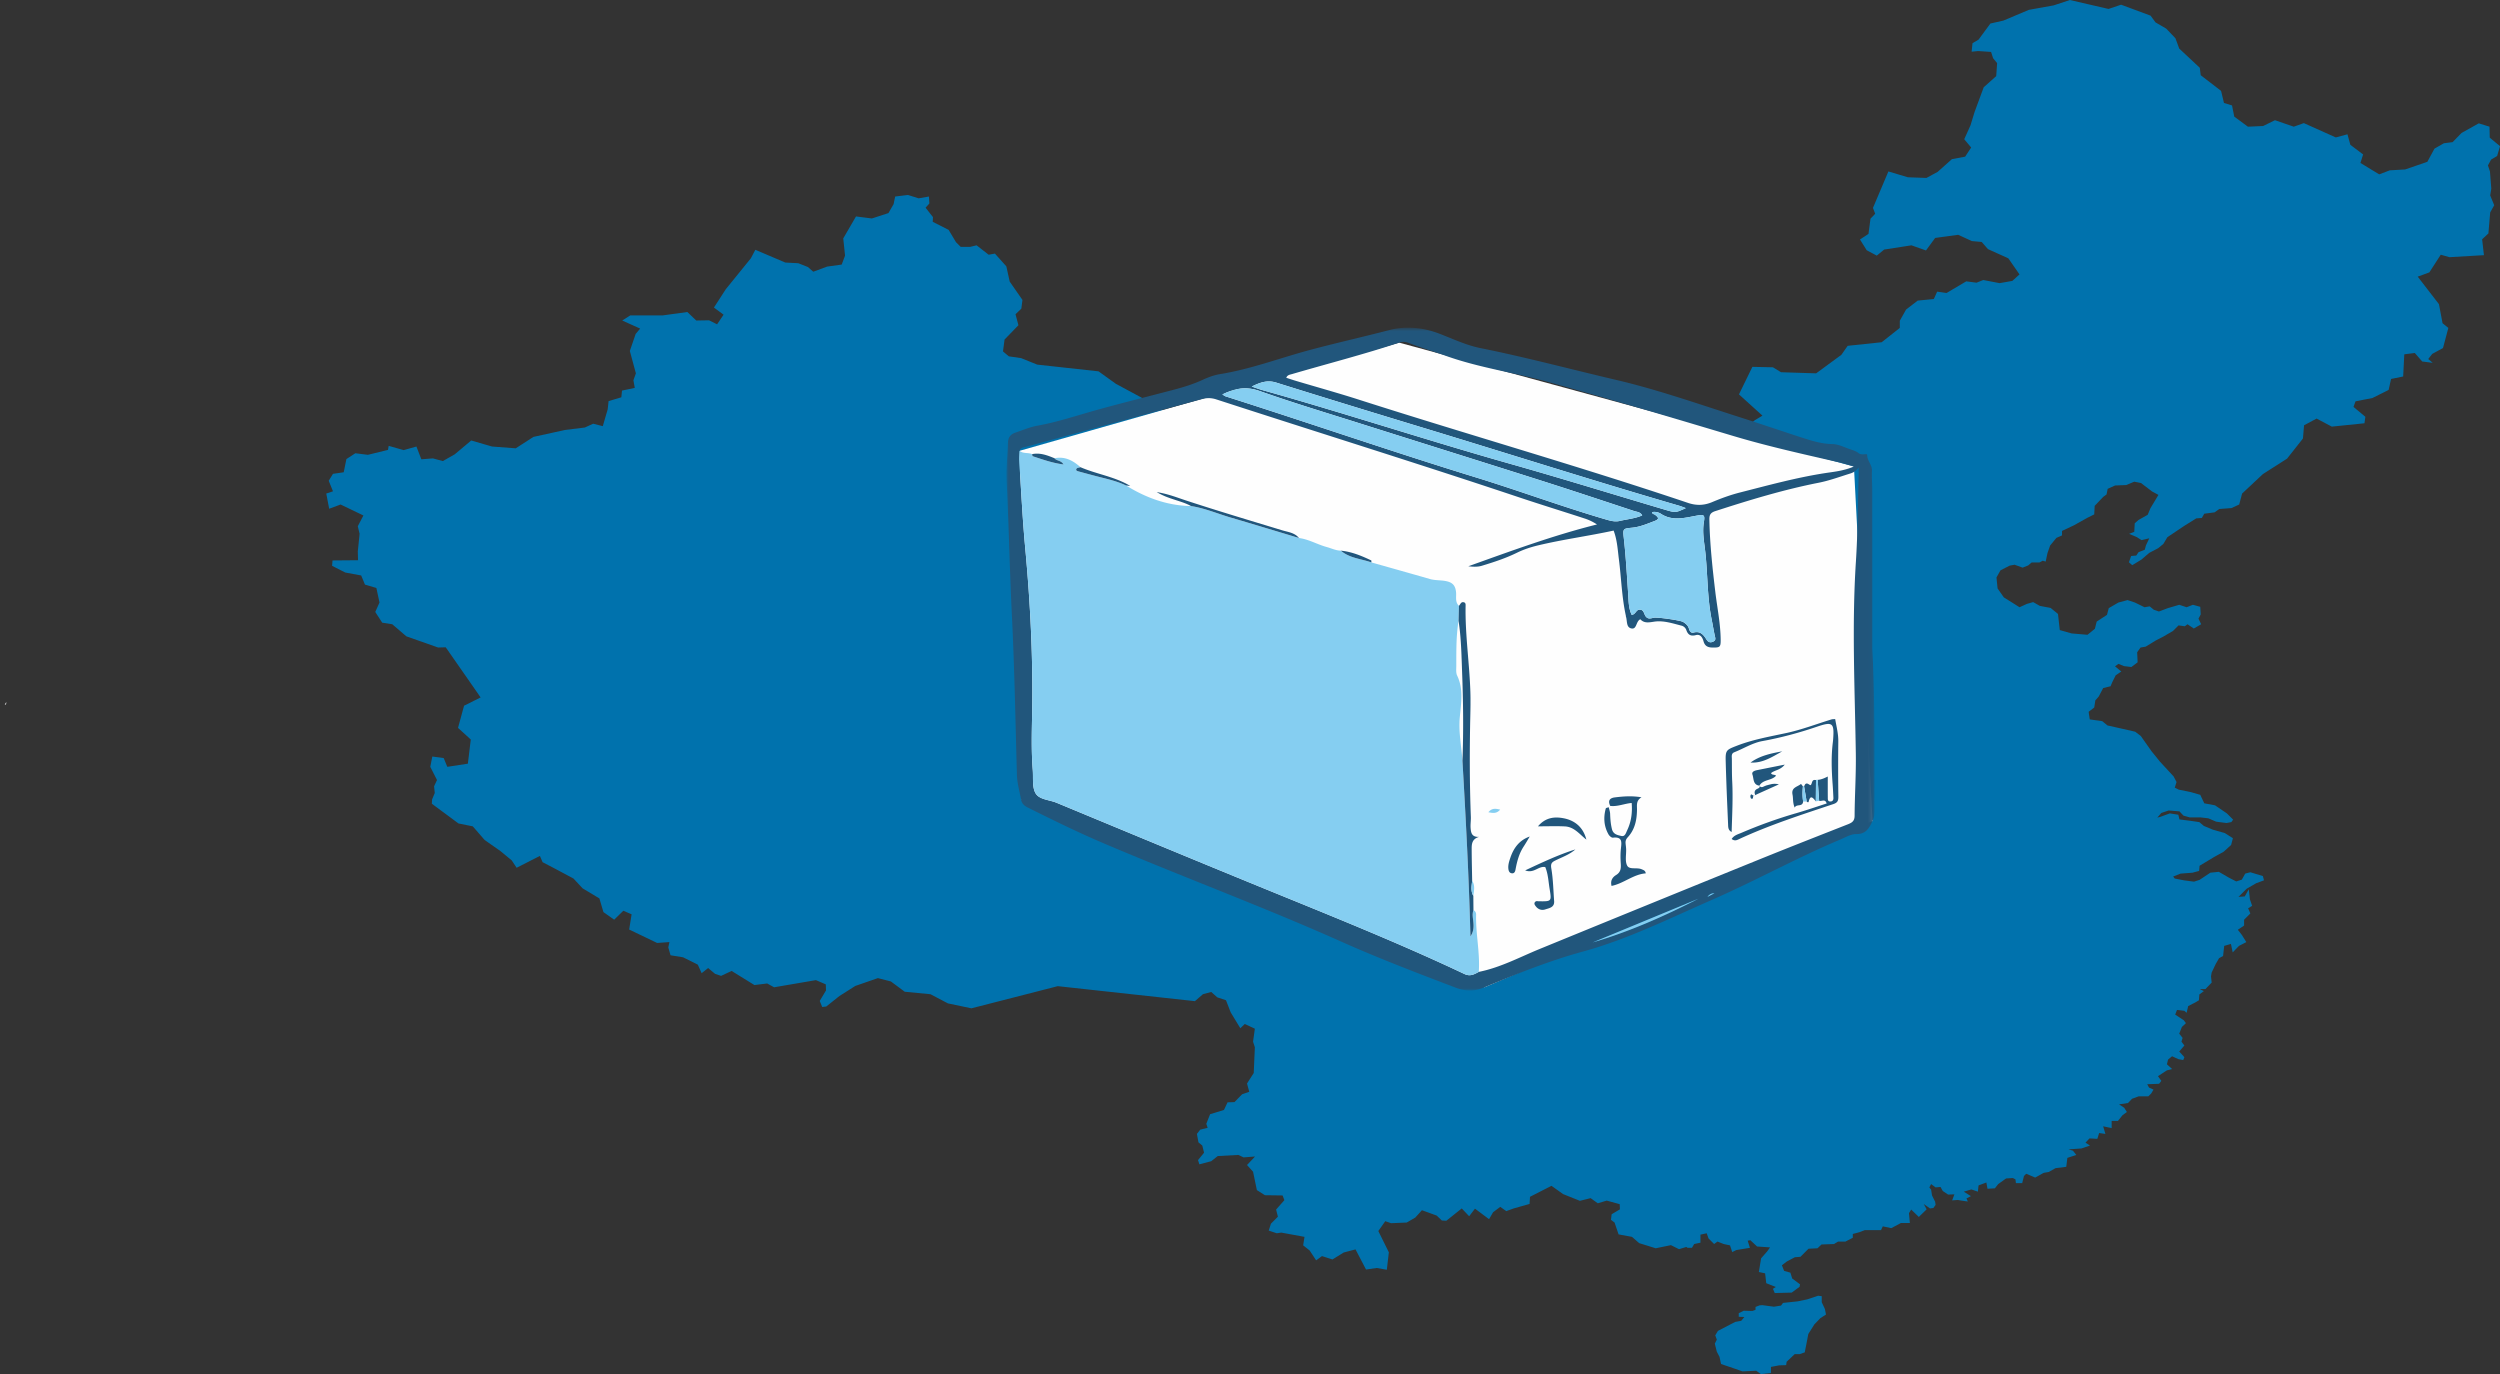
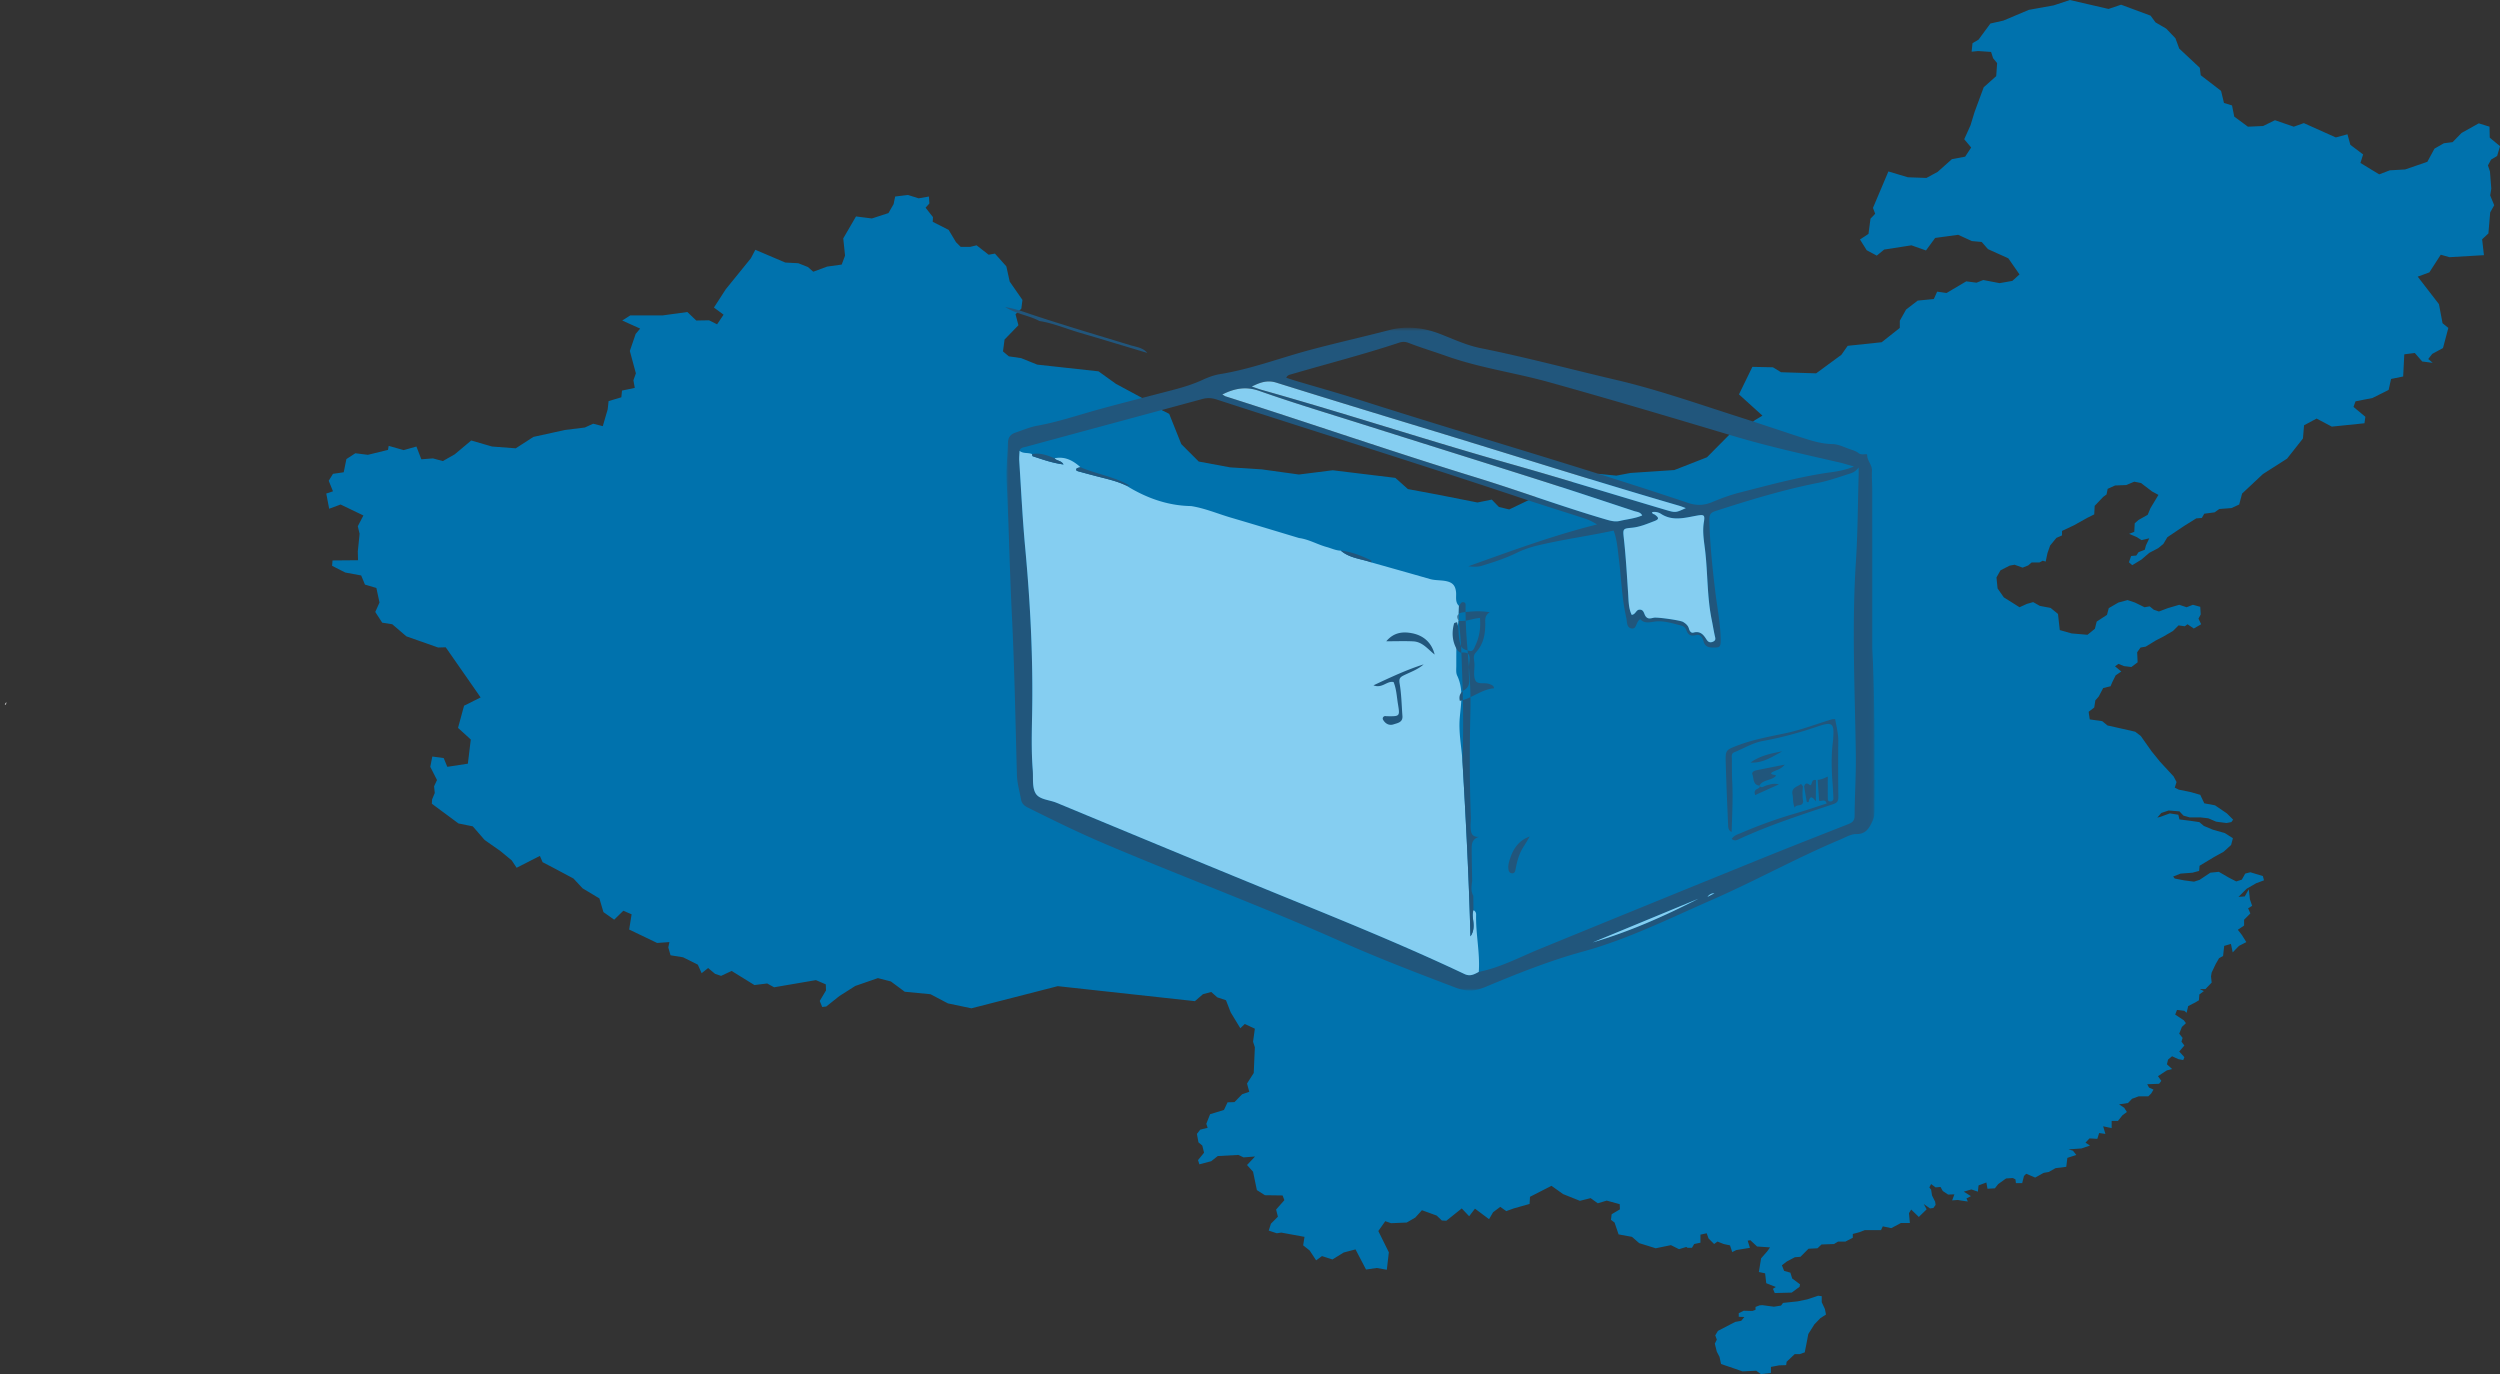
<svg xmlns="http://www.w3.org/2000/svg" xmlns:xlink="http://www.w3.org/1999/xlink" width="544" height="299">
  <rect width="100%" height="100%" fill="#333333" stroke="none" />
  <defs>
    <path id="a" d="M0 .767h188.895V145H0z" />
  </defs>
  <g fill="none" fill-rule="evenodd">
    <path fill="#FEFEFE" d="m1.03 153.401.278-.157c.125-.502.126-.718-.278.157" />
    <path fill="#0072AD" d="m450.393 0-3.505 1.169-5.403.974-5.55 2.338-2.823.633-2.58 3.507-1.314.78-.194 1.85 1.411-.146 2.824.195.438 1.363.876 1.072-.195 2.825-2.726 2.435-1.996 5.406-.876 2.874-1.363 3.02 1.51 1.802-1.315 1.997-2.872.535-3.115 2.776-2.434 1.315-4.04-.146-4.235-1.266-3.36 7.939.488 1.266-1.023 1.072-.438 3.312-1.85 1.217 1.46 2.338 2.191 1.17 1.607-1.316 5.938-.925 3.164 1.12 1.996-2.728 5.014-.681 2.97 1.363 2.141.195 1.363 1.559 4.43 1.997 2.434 3.506-1.558 1.413-2.775.487-3.553-.682-1.46.584-2.24-.292-4.283 2.533-2.045-.292-.73 1.607-3.505.34-2.531 1.949-1.363 2.435v1.559l-3.943 3.117-7.399.78-1.363 1.947-5.5 4.043-7.643-.244-1.752-1.071-4.478-.098-2.921 5.991 5.111 4.627-1.704 1.023-1.46 1.218-3.65 1.51-5.258 5.308-7.107 2.777-9.54.633-3.067.584-3.895-.39-1.509.975-4.283.876-6.718 2.582-6.912 3.312-2.24-.536-1.557-1.607-3.115.633-8.616-1.705-6.523-1.218-2.726-2.435L290 102.33l-7.35.926-8.08-1.12-6.913-.439-6.814-1.266-3.797-3.8-2.629-6.574-1.558-.78.05-1.558-3.652-.73-6.425-3.459-3.797-2.727-13.338-1.462-3.504-1.412-2.678-.39-1.265-1.071.34-2.582 3.018-3.117-.632-2.386 1.265-1.218.244-1.9-2.775-3.993-.73-3.312-2.483-2.776-1.363.243-2.628-2.045-1.412.34h-2.044l-1.023-1.022-1.606-2.679-3.456-1.753.049-1.023-1.607-2.046.828-.925-.098-1.51-2.239.39-2.336-.73-2.775.34-.34 1.656-1.12 1.948-3.602 1.17-3.457-.44-2.774 4.774.39 3.75-.73 1.948-3.165.439-3.018 1.12-1.168-1.023-2.093-.828-2.824-.146-6.522-2.776-.974 1.85-5.452 6.722-2.58 3.994 2.093 1.558-1.411 2.095-1.753-.877-2.774.049-1.947-1.851-5.306.73h-7.107l-1.753 1.12 3.895 1.754-.974 1.169-1.266 3.701 1.315 4.87-.536 1.51.292 1.657-2.774.584-.146 1.461-2.775.828-.195 1.802-1.07 3.653-2.094-.535-1.8.828-4.333.535-6.864 1.51-3.845 2.484-5.16-.39-4.527-1.315-3.602 3.02-2.58 1.461-2.142-.584-2.531.195-1.07-2.777-2.776.78-3.261-.926-.146.877-4.381 1.072-2.726-.341-1.947 1.266-.584 2.874-2.337.34-.925 1.51.925 2.29-1.46.487.633 3.311 2.482-.925 4.965 2.387-1.216 2.337.389 1.656-.39 3.848.05 1.9-5.55.048-.097 1.17 2.872 1.46 3.456.634.827 1.996 2.483.731.681 3.166-.925 2.045 1.51 2.338 2.19.341 3.067 2.63 6.912 2.436 1.655-.05 7.594 10.91-3.603 1.803-1.314 4.822 2.775 2.532-.633 5.26-4.478.682-.78-1.9-2.482-.34-.438 2.24 1.46 2.874-.632 1.364.146 1.46-.585 1.413-.048.926 5.792 4.286 3.116.633 2.58 2.97 3.407 2.387 2.483 2.046 1.07 1.607 5.063-2.581.584 1.364 2.24 1.169 4.478 2.386 1.996 2.143 3.65 2.192.877 2.97 2.336 1.657 1.996-1.948 1.8.779-.535 3.312 6.085 2.922 2.677-.195-.243 1.17.487 1.704 2.726.438 3.212 1.608.828 1.85 1.412-1.12 1.509 1.266 1.314.439 2.288-1.072 4.965 3.069 2.775-.341 1.509.828 9.102-1.559 2.142.926.049 1.315-1.363 2.289.535 1.315.876-.098 2.872-2.289 3.456-2.191 4.917-1.705 2.823.73 3.018 2.24 5.598.537 3.797 1.997 5.111 1.071 18.79-4.822 29.839 3.263 1.752-1.51 1.801-.486 1.315 1.168 1.898.634 1.022 2.63 2.094 3.458.973-.926 2.19 1.023-.389 2.825.39 1.218-.244 5.6-1.46 2.29.487 1.802-1.558.536-1.655 1.704-1.509.05-.779 1.655-3.018.925-.827 2.095.292.876-1.607.39-.73.926.34 1.85.828.682.39 1.559-1.314 1.607.292.925 2.58-.681 1.411-1.12 4.478-.244 1.169.536 2.482-.195-1.752 1.85 1.314 1.462.828 3.993 1.752 1.12 3.846.05.39 1.022-1.802 2.046.39 1.558-1.51 1.51-.486 1.51 1.752.585.974-.147 5.062.926-.292 1.85 1.412 1.12 1.411 2.144 1.266-.926 2.288.731 2.434-1.51 2.58-.682 2.287 4.384 2.337-.341 2.19.39.438-3.8-2.287-4.626 1.509-2.144 1.265.439 3.408-.146 1.85-1.072 1.46-1.607 3.212 1.169 1.12 1.071.974.05 3.358-2.68 1.607 1.705 1.265-1.656 3.067 2.29.876-1.51 1.558-1.17 1.314.926 1.607-.585 3.456-.974.097-1.558 4.673-2.387 2.531 1.802 3.651 1.461 2.337-.584 1.557 1.12 1.947-.584 2.824.779.048 1.12-1.8 1.072-.147 1.217.78.585.875 2.581 2.921.536 1.558 1.364 3.602 1.12 3.31-.682 1.752.877 1.607-.487.243.194h.974l.486-.828 1.363-.292v-1.753l1.363-.292.39 1.12 1.217 1.217.73-.535 1.363.535 1.363.293.487 1.46.876-.438 2.97-.487-.488-1.558.584-.098 1.46 1.364 2.824.195-.584.828-1.363 1.559-.487 2.97 1.363.293.244 2.143 2.093.828-.633.39.39.925 3.699-.098 1.704-1.266.097-.536-1.704-1.266-.39-1.266-1.362-.39-.487-1.218 1.07-.828 1.753-.925 1.217-.097 1.753-1.754 1.947-.097.876-.828 2.726-.098.876-.535h1.606l1.607-.828v-.828l1.46-.39 1.12-.438h3.553l.39-.828 1.85.39 2.092-1.12h1.948l-.195-2.144.487-.78 1.655 1.608 1.703-1.656-.632-1.169 1.363.974.73-.097.486-.682-.097-.682-.681-1.364-.195-1.266-.39-.487.39-.73.973.73 1.071-.097.487.876 1.168.78 1.363-.05-.486 1.316 1.217-.097.827.146 1.363.194-.292-.681.974-.487-1.558-.975 1.655-.487 1.412.487.146-1.363 1.703-.633.244 1.363 1.606-.097.73-.926 1.704-1.217 1.46-.098.584.293.098.828h1.363l.39-1.559.486-.487 1.947.828 1.85-1.023 1.12-.195 1.46-.828 2.336-.292.244-1.948 1.947-.633-.73-.926-.974-.292 2.823-.195 1.85-.633-.974-.633.877-.925 1.703.097.39-1.266 1.363.195-.487-1.656 1.85.39v-1.56h1.363l.973-1.217.974-.73-.584-.926-1.12-.73 1.947-.293.876-.925 1.46-.536h2.094l.633-.633.486-.828-.973-.438-.39-.731 2.58-.097.487-.634-.73-1.022.974-.634.973-.633 1.12-.292-1.12-1.023.243-1.023.877-.73 1.363.633 1.07.195.244-.633-1.12-1.218 1.12-1.315-.633-.828.244-.828-.73-.925.583-1.461.877-.828-.487-.634-1.85-1.217.39-1.023 1.606.195.487.438.34-1.461 1.607-.828.73-.438.097-1.267.974-.73-.876-.439h1.217l1.363-1.412-.146-1.364.146-.828.876-1.85.73-1.267.876-.487.244-2.192 1.46-.438.39 1.85 1.362-1.412L488.8 205l-.974-1.558-.876-1.12 1.363-.926v-1.266l1.363-1.364-.487-1.12.876-.536-.487-1.412-.243-2.192-.876 1.559-1.363.097 1.752-1.753 2.093-1.218 1.704-.633-.243-.926-2.726-.828-1.12.293-.73 1.315-1.217.39-1.606-.829-2.19-1.266-1.85.195-2.337 1.558-1.217.39-2.19-.292-1.996-.39-.34-.438 1.605-.633 2.58-.195 1.46-.39.098-1.12 3.067-1.85 2.19-1.218 1.607-1.462.389-1.46-1.752-1.121-2.58-.73-1.996-.829-.974-.828-1.995-.292-2.337-.292-.243-1.023-1.85-.292-1.996.73-.73.195.876-1.022 1.607-.536 2.336.195.876.925 1.363.39h2.337l1.703.194 1.704.731 2.24.292 1.07-.195.39-.535-1.363-1.364-2.58-1.753-2.337-.439-.876-1.85-2.24-.634-2.433-.487-.876-.438.39-1.218-.634-1.217-2.969-3.215-1.85-2.289-2.336-3.312-1.217-.925-3.213-.73-2.823-.634-1.12-.925-2.726-.39-.243-1.656 1.217-.925.243-1.56.73-.827.974-1.85 1.606-.39.39-.926.73-1.461 1.217-.828-1.363-1.12.73-.536 1.217.487 1.606.195 1.363-1.023-.097-2.192.73-1.022 1.12-.195 2.239-1.364 1.606-.828 2.093-1.218 1.217-1.217 1.363.195.584-.439 1.363.926 1.607-.926-.584-1.217.486-.926-.097-1.656-1.606-.438-1.363.536-1.607-.536-2.482.73-1.947.731-1.12-.39-.876-.73-1.12.195-2.093-1.023-1.606-.536-1.996.536-2.093 1.217-.39 1.462-2.239 1.46-.39 1.56-1.605 1.314-3.457-.292-2.58-.73-.389-3.507-1.606-1.315-2.337-.439-1.46-.828-1.363.39-1.606.73-1.46-.925-1.948-1.217-1.363-1.949-.243-2.386.876-1.559 1.996-1.022 1.07-.195 1.753.633 1.217-.487.73-.633h1.704l.73-.39.633.195.39-1.85.583-1.657 1.363-1.656 1.217-.536v-.974l2.58-1.217 2.97-1.656 1.46-.73.097-1.852 1.85-1.948.73-.536.244-1.217 1.606-.73 2.434-.098 1.752-.73 1.46.291 2.434 1.851 1.363.73-.876 1.462-.876 1.461-.584 1.413-1.996 1.12-.827.73-.098 1.851-1.12.438 1.704.731.974.633 1.704-.39-.73 1.56-.244.924-1.363.536-.487.73-1.12.098-.486 1.364.73.633 1.996-1.217 1.704-1.462 1.947-1.022 1.12-.926.875-1.461 3.7-2.484 2.58-1.607 1.217-.098.535-.925 2.24-.292 1.022-.73 2.628-.196 1.704-.779.633-2.386 4.527-4.238 5.257-3.36 3.456-4.384.243-2.873 2.726-1.462 3.31 1.754 7.107-.73.195-1.413-2.58-2.143.438-1.218 3.7-.73 3.505-1.754.535-2.386 2.629-.536.243-4.822 2.288-.292 1.606 1.85 2.288.293-.974-.828.877-1.12 2.336-1.267 1.168-4.383-1.265-1.023-.779-4.14-4.624-5.99 2.53-.926 2.483-3.848 1.899.536 7.496-.438-.39-3.458 1.364-1.267.39-4.578.875-1.559-.876-2.143.244-1.46-.292-3.751-.439-1.315.682-1.266 1.314-.78.633-2.143-2.24-1.85-.048-2.387-2.336-.73-3.749 2.094-1.947 1.997-1.898.243-2.045 1.17-1.557 2.873-4.82 1.656-3.358.195-2.288.876-4.089-2.484.584-1.85-2.774-2.095-.633-2.289-2.531.682-6.961-3.117-2.19.779-4.09-1.412-2.58 1.266-3.31.146-2.969-2.192-.487-2.435-1.752-.536-.633-2.63-4.43-3.41-.194-1.606-4.479-4.189-.827-2.24-1.996-2.095-2.336-1.363-1.071-1.462-6.426-2.386-2.726.925L450.393 0zm-54.762 281.953-2.337.78-2.093.438-3.213.34-.438.585-1.557.244-2.532-.341-.584.049-.876.34v.634l-.681.243-1.899-.049-1.07.536v.78l1.216.048-.681.828-1.315.244-3.748 1.948-.584.974.34.925-.437.877.438 1.754.584 1.12.34 1.558 2.58.877 2.094.73 2.97-.146 1.021.731 2.19-.244v-1.315l1.753-.34 1.558-.05.097-.73 1.753-1.656h1.07l1.12-.39.34-1.704.439-2.29 1.314-2.094 1.315-1.363 1.216-.78-.243-1.217-.681-1.461v-1.315l-.78-.098z" />
-     <path fill="#FEFEFE" d="m221.86 98.098.313 75.855 100.857 40.885 84.435-36.193-4.049-77.13-98.949-26.954z" />
    <g transform="translate(219 70.534)">
      <mask id="b" fill="#fff">
        <use xlink:href="#a" />
      </mask>
      <path fill="#21567C" d="m152.548 124.626 1.516-.786c-.72-.017-1.2.346-1.516.786m-24.992 9.914c7.986-2.325 15.587-5.713 23.02-9.512l-23.02 9.512M53.386 13.582c.967.323 1.639.578 2.328.772 18.044 5.073 35.854 10.933 53.89 16.036 11.346 3.211 22.61 6.708 33.917 10.054 2.118.627 2.132.58 4.315-.413-.54-.194-.99-.382-1.453-.517-18.247-5.31-36.356-11.079-54.538-16.604-11.051-3.358-22.098-6.73-33.12-10.182-1.925-.603-3.46-.086-5.34.854m-6.407 1.723c.425.248.554.357.702.404 18.168 5.778 36.186 12.018 54.41 17.62 9.462 2.908 18.748 6.36 28.25 9.143 1.043.305 2.055.603 3.125.35 1.617-.385 3.3-.52 4.879-1.197-.41-.775-1.144-.753-1.734-.948-6.755-2.23-13.503-4.482-20.283-6.638-12.941-4.116-25.904-8.164-38.851-12.259-7.488-2.369-15.016-4.628-22.42-7.24-2.882-1.017-5.294-.62-8.078.765M140.502 40.9c.036.491.367.403.549.531.969.683.99 1.023-.037 1.415-1.6.612-3.182 1.295-4.927 1.458-1.94.18-1.972.216-1.745 2.26.444 3.993.666 8.001.937 12.008.106 1.58.066 3.222.779 4.69.862-.095.93-1.073 1.644-1.13 1.037-.082.99.928 1.404 1.465.523.68 1.149.407 1.782.285.783-.15 5.768.56 6.357.922.564.346 1.077.767 1.264 1.444.144.522.458 1.021.986.872 1.425-.399 2.134.387 2.785 1.421.317.502.684.868 1.409.583.808-.318.557-.828.435-1.395-.242-1.12-.422-2.253-.652-3.375-1.026-5.002-.844-10.118-1.443-15.16-.241-2.027-.614-4.032-.267-6.11.272-1.63.043-1.71-1.751-1.377-2.544.473-5.094 1.17-7.55-.408a2.669 2.669 0 0 0-1.96-.399M60.89 11.665c.688.224 1.366.46 2.054.664 4.553 1.358 9.135 2.627 13.659 4.075 23.866 7.642 47.979 14.5 71.732 22.5 1.836.618 3.503.545 5.23-.18 1.965-.826 3.963-1.559 6.033-2.087 6.188-1.578 12.344-3.27 18.677-4.242 1.87-.287 3.837-.45 6.142-1.415-1.403-.396-2.29-.688-3.196-.895-7.743-1.772-15.495-3.486-23.118-5.767-13.332-3.988-26.668-7.968-40.077-11.702-7.415-2.064-15.086-3.104-22.363-5.7-2.697-.963-5.446-1.784-8.112-2.819-.77-.299-1.391-.3-2.084-.07C77.77 6.584 69.91 8.592 62.13 10.868c-.47.137-.981.18-1.241.797m41.892 129.285c4.709-.94 8.914-3.214 13.302-5.01a15903.828 15903.828 0 0 1 47.103-19.2c6.604-2.68 13.239-5.282 19.872-7.89.9-.354 1.496-.683 1.503-1.862.026-4.509.332-9.02.265-13.528-.207-13.939-.885-27.872.02-41.818.404-6.217.41-12.46.595-18.693.017-.593.002-1.186.002-1.78-.56.804-1.176 1.132-1.867 1.346-2.267.701-4.494 1.534-6.832 1.995-7.647 1.505-15.082 3.773-22.487 6.17-1.091.352-1.322.858-1.3 1.91.109 5.253.672 10.463 1.294 15.672.419 3.496 1.142 6.962 1.169 10.498.01 1.536-.22 1.62-1.703 1.613-1.03-.005-1.716-.264-2.021-1.333-.23-.81-.647-1.648-1.687-1.373-1.122.298-1.72-.086-2.067-1.103a1.51 1.51 0 0 0-1.054-.959c-1.966-.498-3.976-1.18-5.983-.858-1.2.193-2.175.348-2.976-.537-1.018.511-.713 2.32-2.012 1.986-1.092-.28-.802-1.655-1.111-2.55-.027-.076-.013-.165-.03-.244-.878-4.019-.98-8.133-1.5-12.195-.267-2.094-.37-4.23-1.152-6.286-5.516 1.19-11.034 1.925-16.448 3.22-1.608.384-3.15.898-4.615 1.613-2.434 1.19-4.99 2.027-7.568 2.81-.906.274-1.804.258-2.988.122 9.438-3.377 18.522-6.735 28-9.1a11.132 11.132 0 0 0-2.661-1.288c-4.747-1.548-9.52-3.018-14.255-4.6C89.697 30.374 67.654 23.52 45.7 16.385c-1.048-.342-2.014-.379-3.083-.089-12.804 3.48-25.618 6.924-38.422 10.405-.491.133-1.158.166-1.335.863-.026.734-.115 1.472-.068 2.202.406 6.296.706 12.604 1.29 18.884 1.124 12.09 1.739 24.195 1.506 36.335-.077 4.017-.18 8.03.14 12.037.136 1.707-.168 3.678.598 5.04.799 1.418 2.999 1.43 4.573 2.082 14.746 6.118 29.486 12.25 44.26 18.293 14.93 6.108 29.92 12.068 44.508 18.974 1.25.592 2.134.064 3.115-.462m85.627-70.232c.574 10.463.489 22.358.472 34.252-.001 1.067.056 2.142-.416 3.141-.71 1.504-1.412 2.884-3.51 2.848-1.195-.02-2.33.7-3.464 1.174-9.526 3.991-18.558 9.026-28.015 13.165-9.222 4.036-18.274 8.553-28.01 11.224-7.376 2.023-14.418 4.856-21.436 7.782-2.211.922-4.123.91-6.324.07-8.345-3.185-16.696-6.364-24.848-10.005-17.13-7.653-34.733-14.153-51.981-21.513-5.501-2.348-10.854-4.993-16.204-7.65-.78-.389-1.336-.864-1.5-1.787-.312-1.77-.841-3.495-.892-5.322-.326-11.56-.521-23.128-1.092-34.676C.706 53.672.533 43.915.033 34.167c-.142-2.77.216-5.565.293-8.35.032-1.143.54-1.838 1.597-2.2 1.619-.555 3.182-1.227 4.899-1.538 4.276-.774 8.397-2.165 12.576-3.332 5.677-1.587 11.405-2.992 17.105-4.502 2.137-.566 4.243-1.222 6.264-2.159 1.18-.546 2.452-1.01 3.73-1.217 6.583-1.06 12.809-3.426 19.207-5.16 5.844-1.583 11.76-2.889 17.618-4.424 3.495-.915 7.262-.594 10.84.773 2.975 1.136 5.87 2.531 9.03 3.166 9.882 1.984 19.617 4.602 29.427 6.897 9.256 2.166 18.226 5.351 27.278 8.231 4.68 1.49 9.323 3.1 14.003 4.594 1.87.598 3.783 1.112 5.767 1.146 1.362.023 2.525.65 3.755 1.075.695.24 1.462.45 2.004.903.647.542 1.875.001 1.87.37-.016 1.306 1.108 2.167 1.05 3.45-.067 1.472.058 2.951.059 4.427.007 10.993.004 21.986.004 34.401" mask="url(#b)" />
    </g>
    <path fill="#85CEF1" d="M229.466 99.718c2.263-.463 4.036.497 5.64 1.942-.297.106-.736.127-.861.336-.237.395.186.512.485.594 1.258.345 2.518.684 3.78 1.016 2.205.58 4.445 1.042 6.52 2.035 4.343 2.692 8.998 4.394 14.15 4.48 2.992.466 5.786 1.67 8.682 2.52 4.94 1.45 9.865 2.95 14.796 4.43 2.134.278 3.99 1.406 6.036 1.963 1.02.278 1.984.77 3.07.788 1.912 1.65 4.412 1.77 6.656 2.56 4.246 1.201 8.495 2.394 12.736 3.613 1.187.341 2.417.207 3.633.483 1.412.322 1.895 1.055 2.042 2.324.12 1.026-.274 2.17.636 3.03l-.084 3.267c-.53 3.227-.49 6.484-.493 9.738-.001.731-.106 1.562.19 2.177 1.432 2.973.83 6.134.568 9.115-.286 3.232.372 6.287.58 9.422.742 12.718 1.408 25.44 1.742 38.197.68-.952.74-1.982.643-3.035-.083-.893-.308-1.786.01-2.678.399.213.594.57.582.998-.114 4.165.876 8.279.577 12.452-.981.524-1.864 1.053-3.115.461-14.587-6.906-29.577-12.865-44.507-18.974-14.775-6.045-29.515-12.175-44.261-18.293-1.574-.653-3.774-.664-4.573-2.083-.766-1.36-.462-3.333-.598-5.039-.32-4.007-.217-8.02-.14-12.036.233-12.14-.382-24.245-1.506-36.335-.584-6.28-.884-12.588-1.29-18.885-.047-.73.042-1.467.068-2.202.794.674 1.857.33 2.728.719.039.159.04.432.124.459 2.145.7 4.275 1.48 6.712 1.789-.547-.945-1.502-.734-1.958-1.348m130.035 11.717a2.669 2.669 0 0 1 1.96.399c2.456 1.578 5.006.88 7.55.408 1.793-.334 2.023-.254 1.751 1.375-.346 2.08.026 4.085.267 6.11.599 5.043.417 10.16 1.444 15.162.23 1.122.41 2.254.65 3.374.122.568.374 1.077-.435 1.395-.725.286-1.092-.08-1.408-.583-.651-1.033-1.36-1.82-2.785-1.42-.529.148-.841-.351-.987-.872-.186-.678-.698-1.098-1.262-1.445-.59-.362-5.575-1.072-6.358-.922-.633.123-1.26.396-1.782-.285-.413-.536-.368-1.547-1.404-1.464-.714.057-.782 1.035-1.643 1.13-.715-1.468-.674-3.11-.78-4.691-.27-4.006-.493-8.014-.938-12.007-.227-2.045-.194-2.08 1.745-2.261 1.745-.162 3.328-.846 4.927-1.457 1.029-.392 1.007-.733.038-1.415-.182-.13-.512-.04-.55-.531M265.978 85.84c2.784-1.386 5.196-1.782 8.079-.765 7.403 2.612 14.93 4.87 22.419 7.24 12.947 4.095 25.91 8.143 38.852 12.259 6.779 2.156 13.527 4.408 20.283 6.638.589.194 1.324.173 1.733.947-1.578.677-3.262.813-4.879 1.197-1.07.254-2.081-.044-3.124-.35-9.503-2.783-18.79-6.234-28.25-9.142-18.225-5.603-36.244-11.842-54.412-17.62-.147-.048-.275-.156-.701-.404m6.408-1.724c1.879-.94 3.415-1.458 5.339-.854 11.022 3.452 22.069 6.824 33.12 10.182 18.183 5.525 36.29 11.293 54.539 16.604.463.135.912.323 1.452.517-2.182.993-2.197 1.04-4.315.413-11.306-3.346-22.571-6.843-33.916-10.054-18.037-5.103-35.847-10.963-53.891-16.036-.69-.194-1.361-.449-2.328-.772m74.17 120.958c7.673-3.17 15.347-6.34 23.021-9.512-7.434 3.8-15.036 7.187-23.02 9.512m24.991-9.914c.317-.44.797-.803 1.516-.786l-1.516.786" />
-     <path fill="#21567C" d="M395.527 169.698c.687-.049 1.324-.29 2.196-.729 0 1.677-.008 3.132.006 4.587.004.388-.035.864.568.851.518-.01.67-.365.649-.814-.046-.98-.092-1.963-.167-2.942-.228-3.027-.332-6.052.04-9.075.03-.243.056-.488.074-.732.266-3.59-.15-3.857-3.556-2.7-3.862 1.312-7.79 2.381-11.816 3.11-2.173.393-4.081 1.62-6.125 2.43-.713.283-.55.914-.543 1.471.019 1.64-.006 3.281.077 4.918.182 3.607-.013 7.206-.126 10.971-.771-.394-.747-1.06-.771-1.615-.201-4.665-.411-9.33-.527-13.997-.055-2.192.235-2.299 2.33-3.12 3.515-1.378 7.187-2.018 10.85-2.803 3.34-.717 6.568-1.962 9.848-2.964.214-.066.454-.046.8-.076.278 1.641.698 3.195.679 4.851-.045 4.015-.04 8.033.012 12.05.01.87-.192 1.3-1.07 1.593-6.89 2.304-13.813 4.525-20.427 7.578-.503.233-1.01.562-1.721.027.51-.822 1.399-1.032 2.173-1.365a102.357 102.357 0 0 1 12.006-4.29c2.186-.634 4.338-1.382 6.492-2.075-.315-1.107-1.11-.39-1.635-.59l-.316-4.55M317.382 135.1l.085-3.268c.32-.318.436-.952 1.085-.77.405.113.368.5.362.817-.11 6.232.834 12.406 1.038 18.621.06 1.804.027 3.598-.014 5.4-.164 7.285-.156 14.573.12 21.858.03.813-.115 1.634-.05 2.442.077.97.222 1.983 1.82 1.907-1.548.472-1.595 1.577-1.59 2.658.008 2.292.067 4.585.106 6.877-.119 1.115-.363 2.238.253 3.296.01 1.034.017 2.067.026 3.1-.318.89-.093 1.781-.01 2.675.097 1.052.038 2.082-.644 3.034-.334-12.756-1-25.479-1.74-38.197.245-6.399.171-12.8-.072-19.193-.142-3.753-.193-7.528-.775-11.258m33.01 40.268c-.561-1.115-.142-1.718 1.02-1.856 1.785-.213 3.573-.378 5.779-.021-1.191.725-.974 1.688-.98 2.585-.014 2.269-.423 4.41-2.024 6.133-.381.41-.502.81-.458 1.316.036.408.1.815.118 1.223.05 1.226-.285 2.649.232 3.622.503.947 2.124.319 3.167.794.375.17.783.255.873.883-2.696.195-4.773 2.189-7.445 2.734-.307-1.208.262-1.925.994-2.375 1.025-.63 1.078-1.48 1.01-2.507-.067-1.06-.088-2.138.028-3.191.152-1.381.404-2.672-1.728-2.427-.293.033-.765-.368-.948-.687-1.023-1.786-1.15-3.703-.611-5.664.038-.14.42-.185.644-.275.105.474.282.945.3 1.423.043 1.143.119 2.265.41 3.385.293 1.12 1.254 1.265 2.063 1.454.78.18.988-.716 1.237-1.237.89-1.864 1.156-3.85.979-5.952-1.636.15-3.091.837-4.66.64m-67.734-58.297c-4.93-1.479-9.856-2.979-14.796-4.429-2.896-.849-5.69-2.053-8.683-2.52-2.21-1.211-4.833-1.446-7.476-3.041 2.485.402 4.334 1.155 6.21 1.772 6.988 2.299 14.037 4.395 21.072 6.539 1.275.388 2.73.515 3.673 1.679m49.214 72.329c3.838-1.795 7.277-3.414 10.927-4.561-1.267 1.122-2.846 1.664-4.319 2.386-.813.399-1.096.7-.913 1.77.398 2.329.433 4.719.612 7.085.105 1.389-1.076 1.528-1.937 1.815-.946.314-1.773-.13-2.272-1-.167-.29-.06-.653.321-.787.141-.05.32.01.48.012 2.892.047 2.873.05 2.421-2.725-.259-1.591-.324-3.22-.939-4.706-1.447-.326-2.47 1.464-4.38.71m13.323-6.691c-1.471-1.14-2.624-2.775-4.682-2.876-1.828-.09-3.664-.019-5.851-.019 1.666-1.972 3.624-2.108 5.487-1.772 2.533.456 4.37 1.982 5.046 4.667" />
+     <path fill="#21567C" d="M395.527 169.698c.687-.049 1.324-.29 2.196-.729 0 1.677-.008 3.132.006 4.587.004.388-.035.864.568.851.518-.01.67-.365.649-.814-.046-.98-.092-1.963-.167-2.942-.228-3.027-.332-6.052.04-9.075.03-.243.056-.488.074-.732.266-3.59-.15-3.857-3.556-2.7-3.862 1.312-7.79 2.381-11.816 3.11-2.173.393-4.081 1.62-6.125 2.43-.713.283-.55.914-.543 1.471.019 1.64-.006 3.281.077 4.918.182 3.607-.013 7.206-.126 10.971-.771-.394-.747-1.06-.771-1.615-.201-4.665-.411-9.33-.527-13.997-.055-2.192.235-2.299 2.33-3.12 3.515-1.378 7.187-2.018 10.85-2.803 3.34-.717 6.568-1.962 9.848-2.964.214-.066.454-.046.8-.076.278 1.641.698 3.195.679 4.851-.045 4.015-.04 8.033.012 12.05.01.87-.192 1.3-1.07 1.593-6.89 2.304-13.813 4.525-20.427 7.578-.503.233-1.01.562-1.721.027.51-.822 1.399-1.032 2.173-1.365a102.357 102.357 0 0 1 12.006-4.29c2.186-.634 4.338-1.382 6.492-2.075-.315-1.107-1.11-.39-1.635-.59l-.316-4.55M317.382 135.1l.085-3.268c.32-.318.436-.952 1.085-.77.405.113.368.5.362.817-.11 6.232.834 12.406 1.038 18.621.06 1.804.027 3.598-.014 5.4-.164 7.285-.156 14.573.12 21.858.03.813-.115 1.634-.05 2.442.077.97.222 1.983 1.82 1.907-1.548.472-1.595 1.577-1.59 2.658.008 2.292.067 4.585.106 6.877-.119 1.115-.363 2.238.253 3.296.01 1.034.017 2.067.026 3.1-.318.89-.093 1.781-.01 2.675.097 1.052.038 2.082-.644 3.034-.334-12.756-1-25.479-1.74-38.197.245-6.399.171-12.8-.072-19.193-.142-3.753-.193-7.528-.775-11.258c-.561-1.115-.142-1.718 1.02-1.856 1.785-.213 3.573-.378 5.779-.021-1.191.725-.974 1.688-.98 2.585-.014 2.269-.423 4.41-2.024 6.133-.381.41-.502.81-.458 1.316.036.408.1.815.118 1.223.05 1.226-.285 2.649.232 3.622.503.947 2.124.319 3.167.794.375.17.783.255.873.883-2.696.195-4.773 2.189-7.445 2.734-.307-1.208.262-1.925.994-2.375 1.025-.63 1.078-1.48 1.01-2.507-.067-1.06-.088-2.138.028-3.191.152-1.381.404-2.672-1.728-2.427-.293.033-.765-.368-.948-.687-1.023-1.786-1.15-3.703-.611-5.664.038-.14.42-.185.644-.275.105.474.282.945.3 1.423.043 1.143.119 2.265.41 3.385.293 1.12 1.254 1.265 2.063 1.454.78.18.988-.716 1.237-1.237.89-1.864 1.156-3.85.979-5.952-1.636.15-3.091.837-4.66.64m-67.734-58.297c-4.93-1.479-9.856-2.979-14.796-4.429-2.896-.849-5.69-2.053-8.683-2.52-2.21-1.211-4.833-1.446-7.476-3.041 2.485.402 4.334 1.155 6.21 1.772 6.988 2.299 14.037 4.395 21.072 6.539 1.275.388 2.73.515 3.673 1.679m49.214 72.329c3.838-1.795 7.277-3.414 10.927-4.561-1.267 1.122-2.846 1.664-4.319 2.386-.813.399-1.096.7-.913 1.77.398 2.329.433 4.719.612 7.085.105 1.389-1.076 1.528-1.937 1.815-.946.314-1.773-.13-2.272-1-.167-.29-.06-.653.321-.787.141-.05.32.01.48.012 2.892.047 2.873.05 2.421-2.725-.259-1.591-.324-3.22-.939-4.706-1.447-.326-2.47 1.464-4.38.71m13.323-6.691c-1.471-1.14-2.624-2.775-4.682-2.876-1.828-.09-3.664-.019-5.851-.019 1.666-1.972 3.624-2.108 5.487-1.772 2.533.456 4.37 1.982 5.046 4.667" />
    <path fill="#21567C" d="M382.864 170.965c-1.448-.19-1.223-1.532-1.531-2.411-.232-.662.523-.878 1.103-.993l5.928-1.183c-.97 1.237-2.212 1.179-2.986 1.855.2.482.739.233 1.092.554-.96 1.138-2.874.769-3.64 2.21l.034-.032zm-49.994 11.064c-.439.726-.855 1.466-1.319 2.174-1.002 1.53-1.452 3.245-1.773 5.012-.076.415-.236.838-.726.82-.583-.022-.777-.48-.832-.999-.089-.834.173-1.623.43-2.38.711-2.107 1.925-3.817 4.22-4.628m-87.84-76.387c-2.076-.993-4.316-1.456-6.52-2.035a390.63 390.63 0 0 1-3.78-1.016c-.3-.082-.723-.199-.486-.595.126-.208.565-.229.863-.335 3.54 1.537 7.458 2.04 10.84 4.085l-.917-.104m147.334 68.767c-.129 1.269-1.436.45-1.838 1.325-.46-1.068-.298-1.98-.472-2.825-.327-1.6 1.1-1.668 1.845-2.334l.416.55c-.109 1.096-.136 2.192.05 3.284m-4.545-10.918c-2.168 1.19-4.253 2.612-6.906 2.443 2.056-1.503 4.473-1.994 6.906-2.443M229.466 99.718c.456.613 1.41.402 1.958 1.348-2.437-.309-4.567-1.089-6.712-1.79-.083-.026-.085-.3-.124-.458 1.747-.356 3.315.258 4.878.9m165.654 74.657c-.6-.752-1.206-1.56-1.575.151-.006.027-.153.048-.222.03-.072-.02-.13-.094-.192-.142l-.56-3.292.094-.214c.444-.985 1.158.117 1.357-.083.367-.368.153-1.309 1.14-1.07l-.041 4.62m-96.701-51.994c-2.244-.789-4.744-.909-6.656-2.558 2.357.227 4.502 1.12 6.61 2.12.068.033.032.287.045.438" />
    <path fill="#21567C" d="M382.83 170.996c.528.64 1.03.023 1.508-.078.74-.156 1.434-.56 2.756-.244l-5.204 2.348.041.024c-.219-.597-.207-1.11.478-1.407.282-.122.61-.243.454-.674l-.033.031" />
-     <path fill="#85CEF1" d="m395.12 174.375.043-4.62a.313.313 0 0 1 .366-.058c.104 1.518.209 3.034.315 4.55l-.723.128m-2.55-3.253.56 3.292-.767-.005c-.185-1.094-.158-2.189-.049-3.285.084-.078.17-.08.256-.002m-68.704 5.62c.79-.946 1.564-.807 2.574-.57-.793.915-1.568.765-2.574.57m-3.269 18.196c-.617-1.058-.372-2.18-.253-3.295.676 1.052.393 2.18.253 3.295" />
-     <path fill="#21567C" d="M381.89 173.023c-.124.064-.295.098-.362.2-.14.21.059.709-.447.568-.118-.034-.235-.431-.19-.622.136-.582.39-.16.63-.051.103.047.268-.045.408-.073l-.04-.022" />
  </g>
</svg>